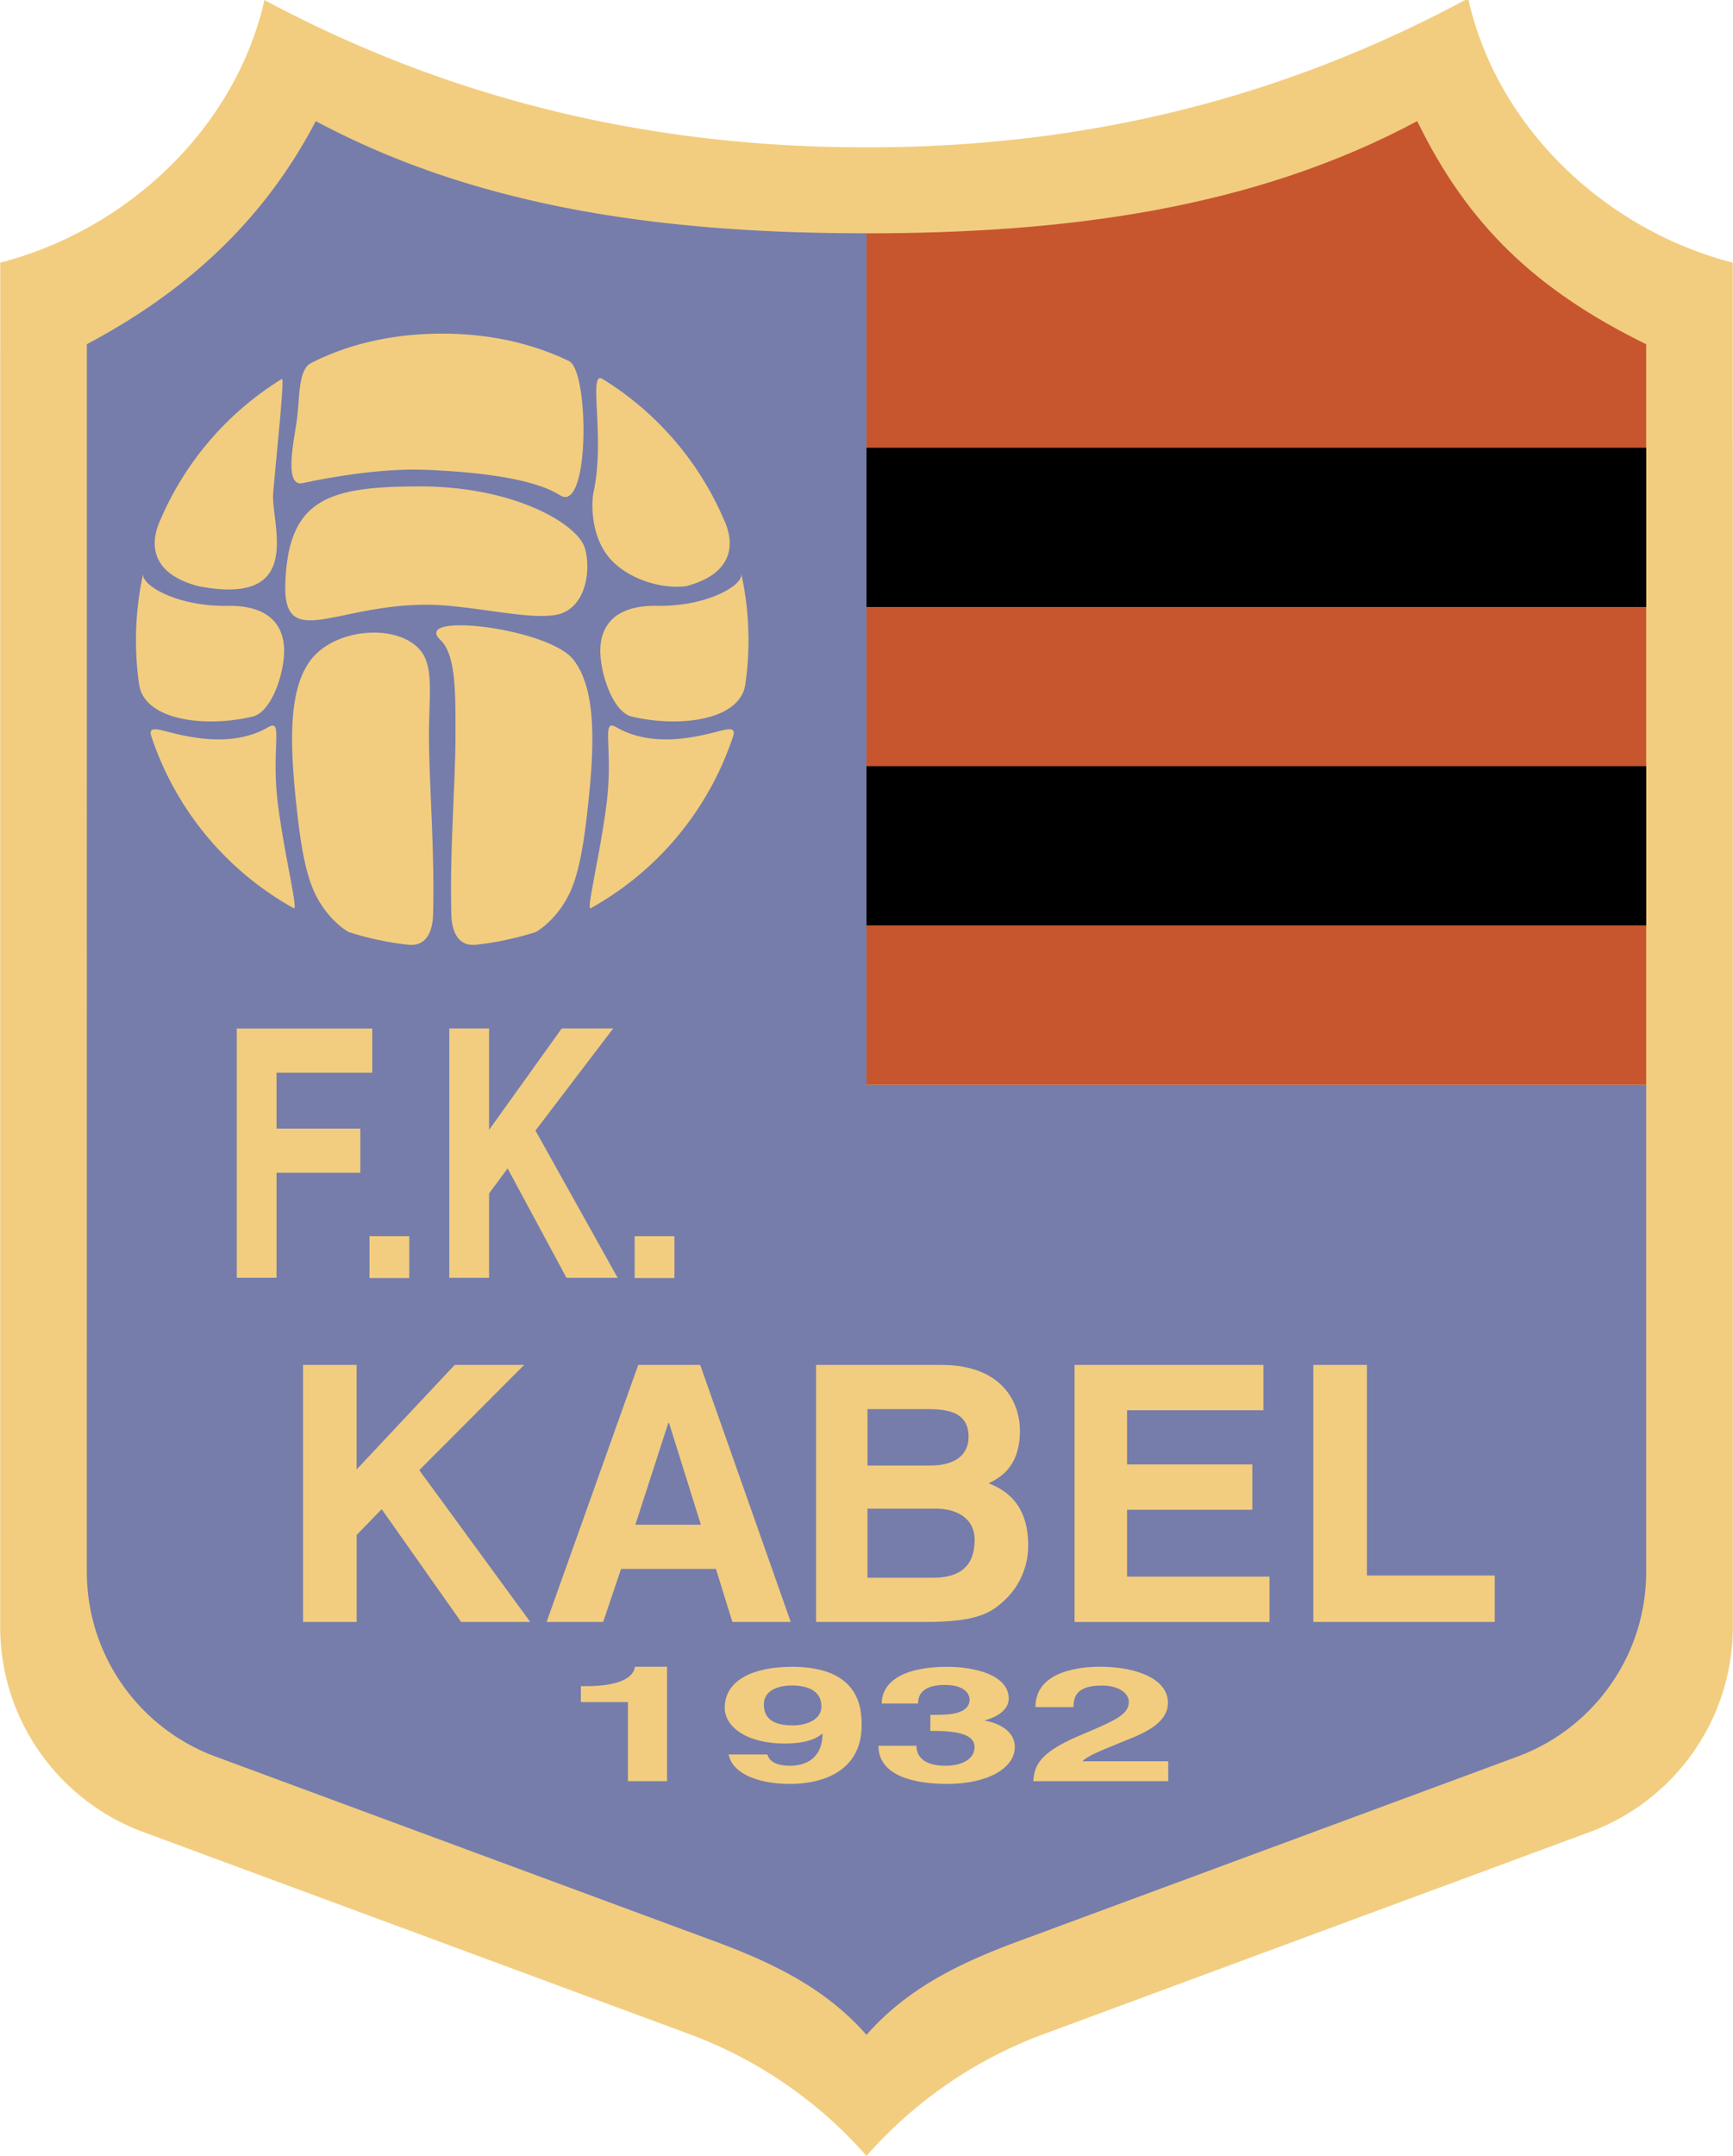
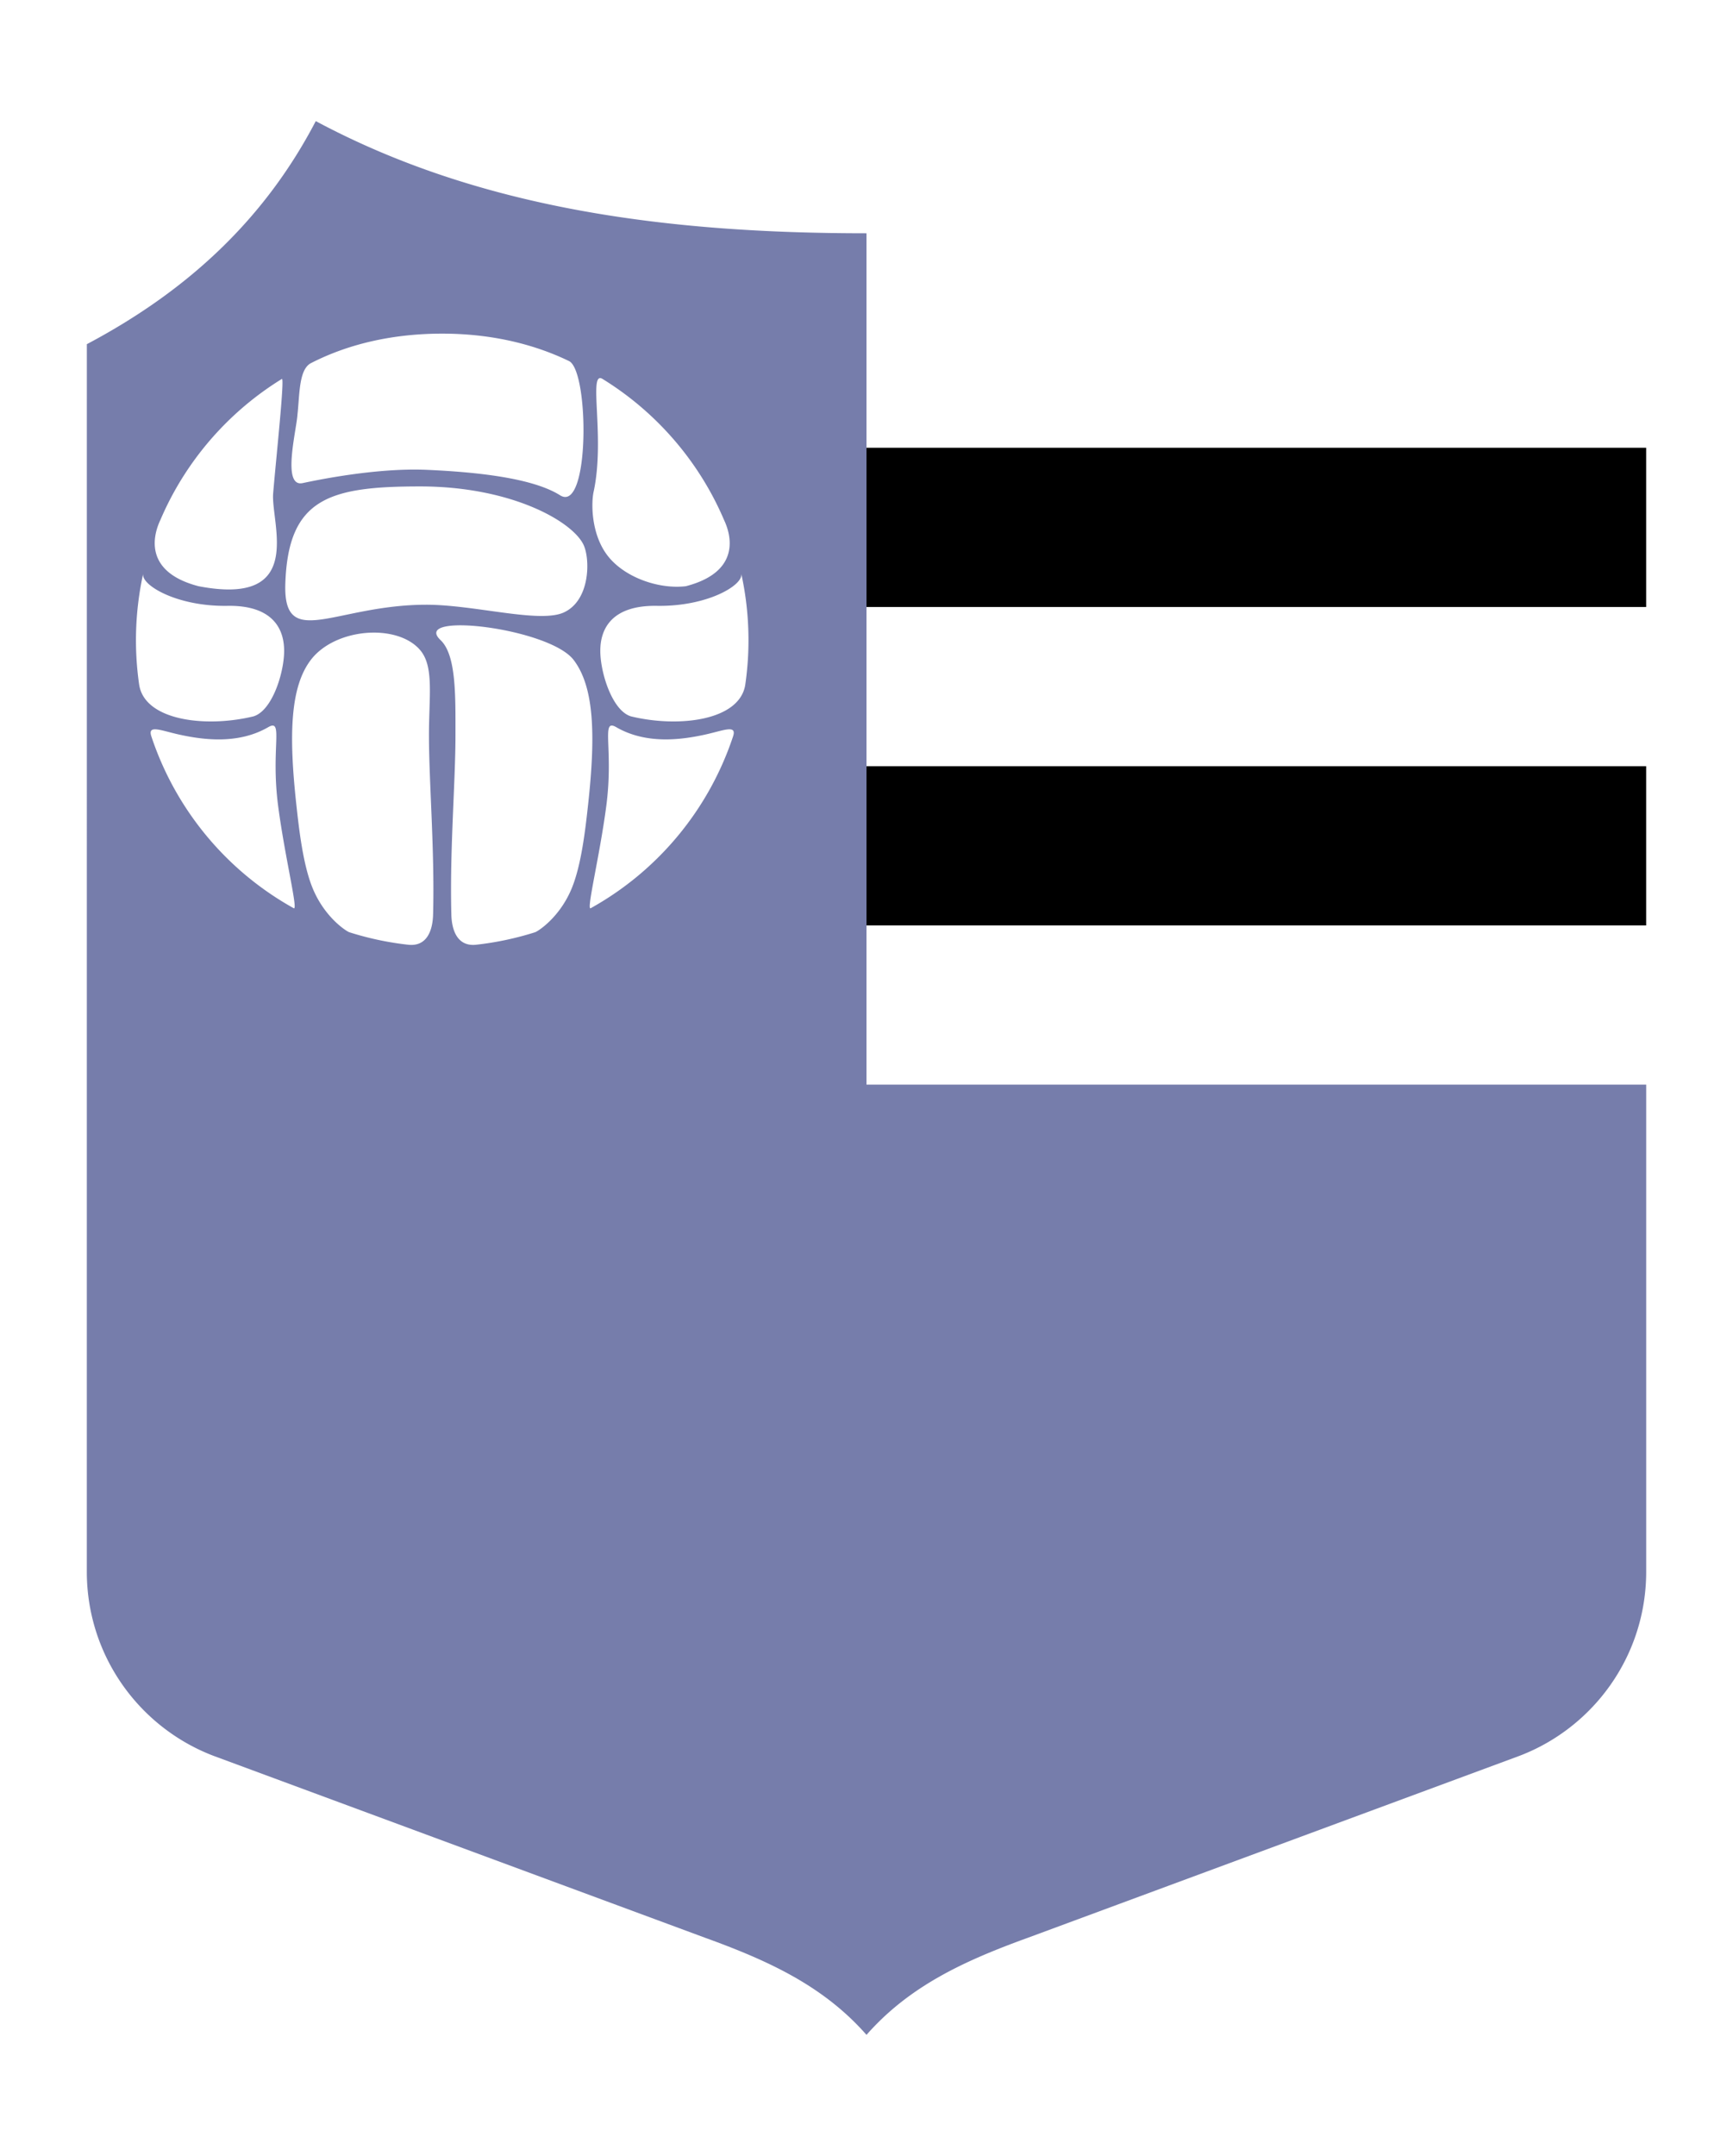
<svg xmlns="http://www.w3.org/2000/svg" width="2011" height="2500" viewBox="0 0 170.02 211.406">
-   <path d="M85.01 211.406a42.998 42.998 0 0 1 17.639-12.04l53.551-19.805c8.083-3.079 13.82-10.903 13.82-20.069l-.004-133.737C157.57 22.556 146.932 12.583 144.086 0l-.338.005C125.856 9.572 106.717 14.45 85.01 14.45S43.825 9.573 25.934.005V0C23.087 12.583 12.45 22.556.004 25.755L0 159.492c0 9.166 5.738 16.99 13.82 20.069l53.551 19.805a43.008 43.008 0 0 1 17.639 12.04z" fill="#f2cd7f" />
  <path d="M161.518 106.357H85.009V22.876c-19.536 0-37.937-2.389-54.039-10.999v-.004C26.137 21.134 18.818 28.29 8.505 33.75l-.003 120.363c0 8.249 5.164 15.292 12.438 18.062l48.196 17.824c6.176 2.235 11.62 4.698 15.874 9.535 4.255-4.837 9.699-7.3 15.875-9.535l48.196-17.824c7.274-2.771 12.438-9.813 12.438-18.062v-47.756zM58.229 48.24c1.165-5.355-.577-11.979.881-11.081a30.207 30.207 0 0 1 10.586 11.094 29.96 29.96 0 0 1 1.32 2.7c.158.371 2.527 4.904-3.734 6.53-2.629.312-5.978-.838-7.644-2.954s-1.646-5.197-1.409-6.289zm-29.056-7.59c.217-1.952.126-4.429 1.325-5.043 3.845-1.972 8.269-2.892 12.878-2.892 4.437 0 8.688.877 12.439 2.688 2.003.966 2.052 15.005-.875 13.162-2.672-1.682-8.088-2.276-13.082-2.494s-10.908 1.033-12.181 1.301c-2.06.434-.598-5.204-.504-6.722zm12.035 7.048c8.955 0 14.981 3.439 16.046 5.747.65 1.409.648 5.432-1.951 6.613-2.386 1.084-8.738-.759-13.482-.759-8.955 0-14.057 4.554-13.84-2.06.273-8.356 4.271-9.541 13.227-9.541zm-25.474 3.255a29.96 29.96 0 0 1 1.32-2.7A30.215 30.215 0 0 1 27.64 37.159c.294-.181-.556 7.647-.853 11.217-.244 2.927 3.252 11.14-7.319 9.107-6.26-1.627-3.892-6.159-3.734-6.53zm-2.1 16.157a30.453 30.453 0 0 1 .399-10.863c-.248 1.12 3.323 3.242 8.267 3.161 4.466-.074 5.736 2.285 5.546 4.905-.161 2.208-1.301 5.448-3.009 5.937-4.718 1.138-10.691.395-11.203-3.14zm15.172 21.949a30.137 30.137 0 0 1-13.97-16.849c-.394-1.193.928-.573 2.763-.171 2.395.524 5.792.952 8.701-.732 1.545-.895.233 2.064.976 7.726.65 4.959 1.983 10.278 1.53 10.026zm13.675.544c-.027 1.68-.63 3.235-2.441 3.036a29.866 29.866 0 0 1-5.779-1.225c-.253-.08-2.369-1.393-3.571-4.25-.983-2.337-1.376-5.965-1.626-8.24-.759-6.907-.598-11.557 1.41-14.204 2.386-3.144 8.487-3.607 10.734-.976 1.375 1.61.867 4.472.867 8.348 0 4.581.569 11.33.406 17.511zm13.581-2.44c-1.202 2.857-3.318 4.17-3.571 4.25a30.03 30.03 0 0 1-5.78 1.225c-1.811.2-2.414-1.355-2.44-3.036-.163-6.18.406-12.929.406-17.51 0-3.876.082-7.86-1.463-9.324-2.971-2.814 10.679-1.192 13.064 1.952 2.008 2.647 2.169 7.296 1.41 14.204-.251 2.274-.644 5.902-1.626 8.239zm15.854-14.954a30.14 30.14 0 0 1-13.97 16.849c-.454.252.88-5.067 1.53-10.027.742-5.661-.569-8.62.976-7.726 2.909 1.685 6.306 1.257 8.701.732 1.834-.401 3.157-1.02 2.763.172zm1.411-6.953a30.453 30.453 0 0 1-.209 1.854c-.512 3.535-6.485 4.278-11.202 3.14-1.708-.488-2.848-3.729-3.009-5.937-.191-2.62 1.079-4.979 5.545-4.905 4.944.082 8.514-2.041 8.267-3.161.464 2.1.709 4.282.709 6.521.001.838-.033 1.667-.101 2.488z" fill="#767dab" />
-   <path d="M85.009 106.357h76.509V33.754c-10.802-5.298-17.473-11.64-22.469-21.878l-.005.004c-16.102 8.61-34.498 10.999-54.034 10.999l-.001 83.478z" fill="#c7562e" />
  <path d="M85.009 43.907h76.507v15.612H85.009zM85.009 75.132h76.507v15.613H85.009z" />
  <g fill="#f2cd7f">
-     <path d="M27.117 125.298h-3.903v-24.445H36.51v4.33h-9.393v5.483h8.222v4.329h-8.222v10.303zM40.143 125.323H36.24v-4.11h3.903v4.11zM47.973 125.3H44.07v-24.449h3.903v9.943l7.129-9.943h5.048l-7.624 10.011 8.066 14.438H55.57l-5.776-10.726-1.821 2.451v8.275zM66.163 125.323H62.26v-4.11h3.903v4.11zM34.978 159.046h-5.259v-25.207h5.259v10.251l9.625-10.251h6.815L41.126 144.16l10.89 14.886h-6.78l-7.798-11.059-2.458 2.528v8.531zM60.926 153.842h9.308l1.616 5.204h5.726l-8.887-25.207h-6.077l-8.993 25.207h5.55l1.757-5.204zm4.636-14.312h.07l3.127 9.976H62.33l3.232-9.976zM85.105 147.933h6.719c1.898 0 3.798.848 3.798 3.071 0 2.576-1.477 3.706-4.045 3.706h-6.472v-6.777zm-5.042 11.113h10.669c5.169 0 6.537-.875 7.974-2.273 1.332-1.294 2.173-3.193 2.173-5.205 0-2.505-.806-4.962-3.891-6.116 1.047-.524 3.078-1.538 3.078-5.164 0-2.602-1.575-6.449-7.75-6.449H80.063v25.207zm5.042-20.87h6.05c2.393 0 3.871.634 3.871 2.712 0 2.007-1.653 2.818-3.73 2.818h-6.191v-5.53zM123.959 138.284h-13.383v5.313h12.293v4.445h-12.293v6.56h13.98v4.445h-19.13V133.84h18.533v4.444zM134.115 154.493h12.541v4.553h-17.799v-25.207h5.259v20.654zM56.983 165.34h.546c3.688 0 4.674-1.083 4.756-1.902h3.153v11.222H61.6v-7.757h-4.617v-1.563zM74.938 167.154c0-1.597 1.765-1.878 2.742-1.878 1.955 0 2.906.782 2.906 2.05 0 1.315-1.467 1.863-2.798 1.863-1.438 0-2.85-.36-2.85-2.035zm-3.455 4.888c.329 1.772 2.714 2.884 6.007 2.884 3.48 0 7.043-1.413 7.043-5.736 0-1.565-.11-5.747-6.826-5.747-3.784 0-6.608 1.292-6.608 4.025 0 1.864 2.166 3.5 5.875 3.5 1.303 0 2.797-.19 3.666-.953l.055.031c-.027 2.337-1.603 3.1-3.178 3.1-1.167 0-2.009-.326-2.226-1.089v-.015h-3.808zM91.278 168.154h.599c1.146 0 3.25-.063 3.25-1.506 0-.407-.328-1.427-2.431-1.427-2.621 0-2.621 1.427-2.621 1.819h-3.568c0-2.089 2.058-3.598 6.435-3.598 2.595 0 6.023.762 6.023 3.128 0 1.129-1.234 1.835-2.337 2.118v.032c.685.109 2.934.691 2.934 2.591 0 2.105-2.714 3.614-6.621 3.614-1.828 0-6.759-.238-6.759-3.74h3.757l-.027.016c0 .596.272 1.945 2.837 1.945 1.527 0 2.865-.596 2.865-1.835 0-1.522-2.565-1.585-4.337-1.585v-1.572zM101.589 167.392c0-3.642 4.626-3.954 6.337-3.954 3.702 0 6.664 1.25 6.664 3.526 0 1.936-2.167 2.92-4.057 3.665-2.552 1.048-3.883 1.555-4.318 2.079h8.401v1.952H101.37c.137-1.307.3-2.682 4.519-4.459 3.477-1.476 4.862-2.047 4.862-3.316 0-.746-.815-1.604-2.662-1.604-2.662 0-2.743 1.286-2.77 2.111h-3.73z" />
-   </g>
+     </g>
</svg>